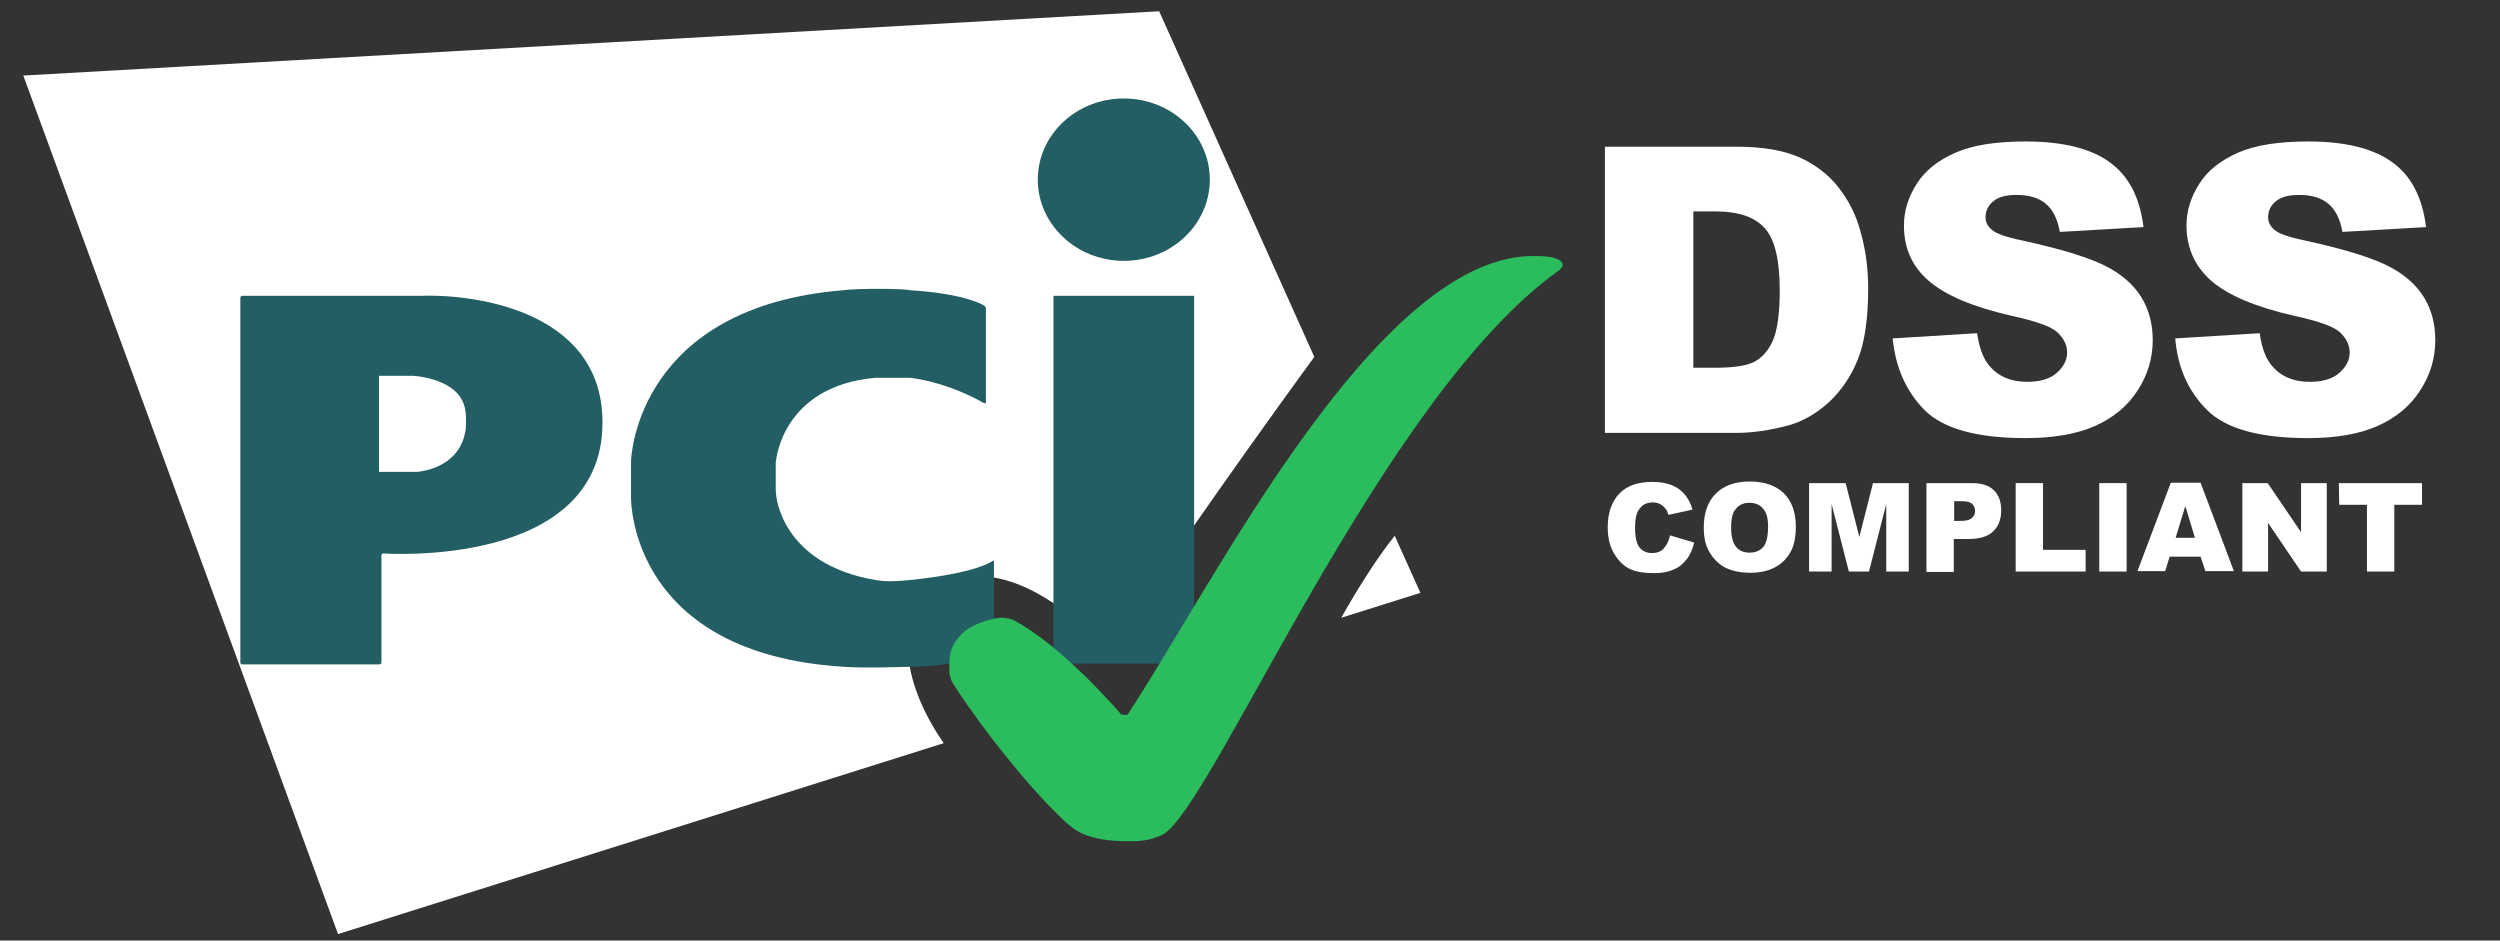
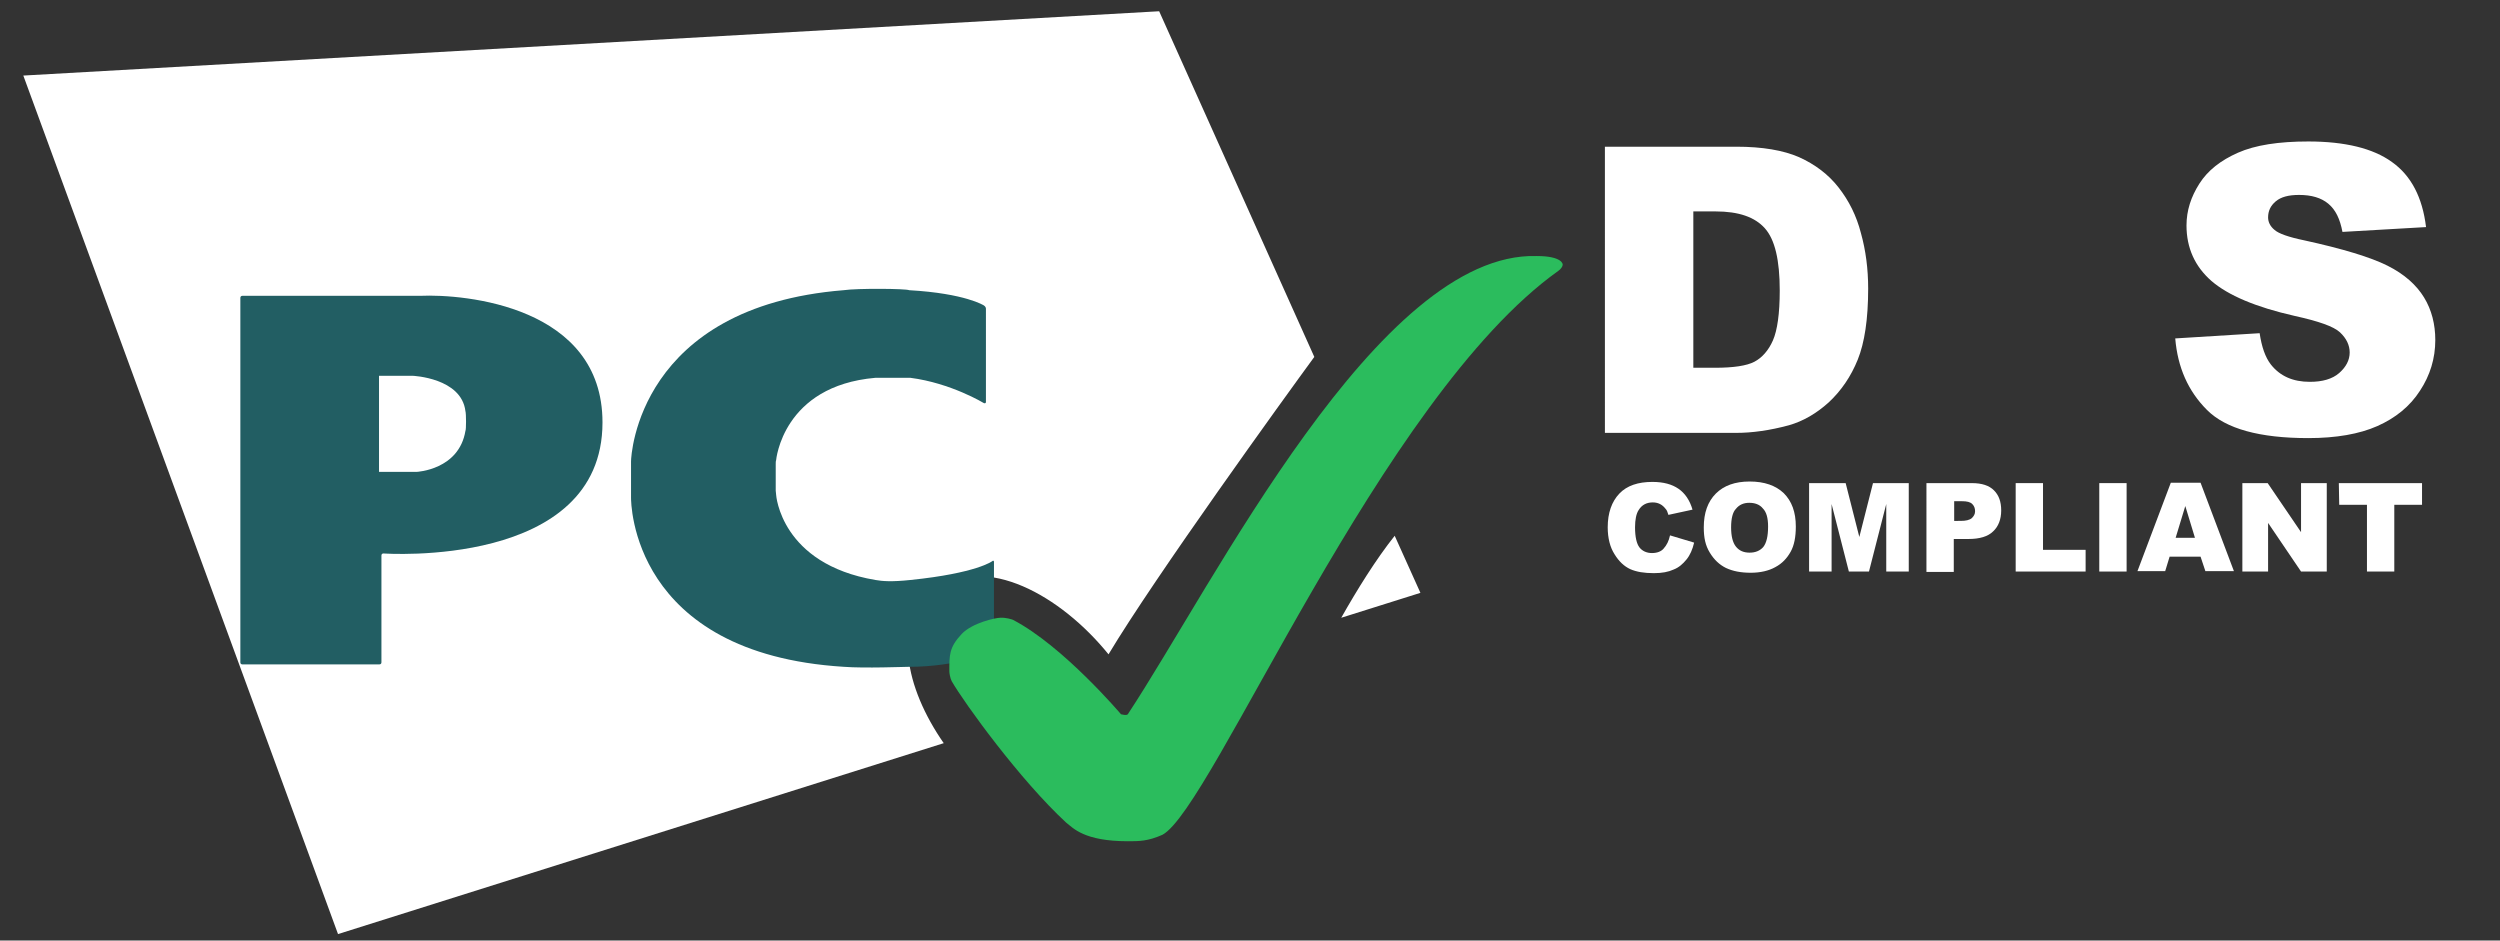
<svg xmlns="http://www.w3.org/2000/svg" version="1.1" id="Layer_1" x="0px" y="0px" viewBox="0 0 622 234" style="enable-background:new 0 0 622 234;" xml:space="preserve">
  <rect x="0" y="0" width="622" height="234" fill="#333333" stroke="none" />
  <style type="text/css">
	.st0{fill:#FFFFFF;}
	.st1{fill:#225E63;}
	.st2{fill:#2BBC5D;}
</style>
  <g id="Page-1">
    <g id="Layer_00000060713203382981755240000002624630746361045920_">
      <g id="Layer_00000034047865718352393630000008034237969884965037_">
        <path id="Layer" class="st0" d="M415.5,133.2l6,1.8c-0.4,1.7-1,3.1-1.9,4.2c-0.9,1.1-1.9,2-3.2,2.5c-1.3,0.6-2.9,0.9-4.9,0.9     c-2.4,0-4.3-0.3-5.9-1c-1.5-0.7-2.8-1.9-3.9-3.7c-1.1-1.7-1.7-4-1.7-6.7c0-3.6,1-6.4,2.9-8.4s4.7-2.9,8.2-2.9     c2.8,0,4.9,0.6,6.5,1.7s2.8,2.8,3.5,5.2l-6,1.3c-0.2-0.7-0.4-1.2-0.7-1.5c-0.4-0.5-0.8-0.9-1.4-1.2c-0.6-0.3-1.2-0.4-1.8-0.4     c-1.5,0-2.7,0.6-3.5,1.9c-0.6,0.9-0.9,2.4-0.9,4.3c0,2.4,0.4,4.1,1.1,5s1.8,1.4,3.1,1.4c1.3,0,2.3-0.4,2.9-1.1     C414.7,135.6,415.2,134.6,415.5,133.2L415.5,133.2z" />
        <path id="Layer_00000126297170376803976530000017639440776099512741_" class="st0" d="M423.9,131.2c0-3.6,1-6.4,3-8.4     s4.8-3,8.4-3c3.7,0,6.5,1,8.5,2.9c2,2,3,4.7,3,8.3c0,2.6-0.4,4.7-1.3,6.3s-2.1,2.9-3.8,3.8c-1.6,0.9-3.7,1.4-6.1,1.4     c-2.5,0-4.5-0.4-6.2-1.2c-1.6-0.8-2.9-2-4-3.8S423.9,133.8,423.9,131.2z M430.7,131.2c0,2.2,0.4,3.8,1.2,4.8     c0.8,1,1.9,1.5,3.4,1.5s2.6-0.5,3.4-1.4c0.8-1,1.2-2.7,1.2-5.1c0-2.1-0.4-3.6-1.3-4.5c-0.8-1-2-1.4-3.4-1.4s-2.5,0.5-3.3,1.5     C431.1,127.4,430.7,129,430.7,131.2L430.7,131.2z" />
        <path id="Layer_00000053522288524302470970000006913912484664692872_" class="st0" d="M450.3,120.2h8.9l3.4,13.4l3.4-13.4h8.9v22     h-5.6v-16.8l-4.3,16.8h-5l-4.3-16.8v16.8h-5.6v-22L450.3,120.2z" />
        <path id="Layer_00000087386739953238779380000012758716870373066169_" class="st0" d="M479.3,120.2h11.3c2.5,0,4.3,0.6,5.5,1.8     c1.2,1.2,1.8,2.8,1.8,5s-0.7,4-2,5.2c-1.3,1.3-3.4,1.9-6.1,1.9h-3.7v8.2h-6.8L479.3,120.2z M487.8,129.6c1.3,0,2.2-0.2,2.8-0.7     c0.5-0.5,0.8-1,0.8-1.7s-0.2-1.3-0.7-1.8s-1.3-0.7-2.6-0.7h-1.9v4.9H487.8z" />
        <path id="Layer_00000138532936775920433410000003673003444540921532_" class="st0" d="M501.5,120.2h6.8v16.6h10.6v5.4h-17.4     L501.5,120.2z" />
        <path id="Layer_00000009578694364012298170000003894961146469810328_" class="st0" d="M522.3,120.2h6.8v22h-6.8V120.2z" />
        <path id="Layer_00000088825802243796258400000005857134051625968810_" class="st0" d="M547.5,138.5h-7.7l-1.1,3.6h-6.9l8.3-22     h7.4l8.3,22h-7.1L547.5,138.5z M546.1,133.8l-2.4-7.9l-2.4,7.9H546.1z" />
        <path id="Layer_00000072272075249349550020000016076569600784396465_" class="st0" d="M557.9,120.2h6.3l8.3,12.2v-12.2h6.4v22     h-6.4l-8.2-12.1v12.1h-6.4L557.9,120.2z" />
        <path id="Layer_00000031204481433823927410000003335001731322064814_" class="st0" d="M581.9,120.2h20.7v5.4h-6.9v16.6h-6.8     v-16.6H582L581.9,120.2L581.9,120.2z" />
      </g>
      <g id="Rectangle-3-_x2B_-Letters">
        <path id="Rectangle-3" class="st0" d="M333.7,153.7l19.7-6.2l-6.4-14.2C342.3,139.2,337.6,146.8,333.7,153.7L333.7,153.7z      M327,88.8l-38.6-86L5.8,18.8l78.3,213.6l150.7-47.5c-9.6-13.8-13.1-30.2-2-38.2c12.4-9,31.1,1.4,43,16.1     C287.3,143.6,319.6,98.9,327,88.8z" />
        <g id="Letters">
-           <path id="Oval-1" class="st1" d="M279.6,64.9c11.8,0,21.4-9,21.4-20.2s-9.6-20.2-21.4-20.2s-21.4,9-21.4,20.2      C258.2,55.8,267.8,64.9,279.6,64.9z M262.1,165.1h35V73.6h-35V165.1z" />
          <path id="Path-3" class="st1" d="M244.8,100.3c0.3,0.1,0.5,0,0.5-0.3V76.8c0-0.3-0.2-0.6-0.5-0.8c0,0-4.6-3-18.6-3.8      c-0.7-0.4-13-0.5-16.3,0c-51,4.1-52.9,41-52.9,42.6v9c0,1.1,0,38.8,52.9,42.1c5.2,0.4,15.3,0,16.3,0c12.2,0,20.6-3.7,20.6-3.7      c0.3-0.1,0.5-0.4,0.5-0.7v-21.7c0-0.3-0.2-0.4-0.4-0.2c0,0-3.8,3-20.4,4.7c-4.7,0.5-7,0.3-8.7,0c-23.6-4-24.7-21.2-24.7-21.2      c0-0.3-0.1-0.8-0.1-1v-6.6c0-0.3,0-0.8,0.1-1c0,0,1.6-18.5,24.7-20.5h8.7C236.6,95.3,244.8,100.3,244.8,100.3L244.8,100.3z" />
          <path id="Path-1" class="st1" d="M59.8,74.1c0-0.3,0.2-0.5,0.5-0.5c0,0,44,0,44.2,0c11.2-0.5,45.4,2.6,45.4,31.5      c0,36.5-54.5,32.6-54.5,32.6c-0.3,0-0.5,0.2-0.5,0.5v26.6c0,0.3-0.2,0.5-0.5,0.5H60.3c-0.3,0-0.5-0.2-0.5-0.5L59.8,74.1z       M103.7,117.4c0,0,10.5-0.5,12.1-10.2c0.2-0.2,0.2-4.3,0-4.9c-1-8.3-13.1-8.8-13.1-8.8h-8.4v23.9H103.7z" />
        </g>
        <path id="Path-7" class="st2" d="M280.6,209.3c2.8,0,5,0,8.6-1.6c12.4-6.5,54.3-108.8,98.5-140.3c0.3-0.2,0.6-0.5,0.8-0.8     c0.3-0.4,0.3-0.8,0.3-0.8s0-2.1-6.5-2.1c-39.3-1.1-80.2,81.4-101.7,114c-0.3,0.4-1.7,0-1.7,0s-14.4-17-26.9-23.5     c-0.3-0.1-1.7-0.6-3.2-0.5c-1,0-6.8,1.2-9.5,4c-3.2,3.4-3.1,5.3-3.1,9.4c0,0.3,0.2,1.7,0.6,2.4c3.1,5.4,17,24.6,28.5,35.2     C267,206,269.7,209.3,280.6,209.3L280.6,209.3z" />
      </g>
      <g id="Layer_00000004519365747030955990000005039673596757601174_">
        <path id="Layer_00000122722203388531011340000011002724714373298361_" class="st0" d="M399.3,36.5H432c6.5,0,11.7,0.9,15.6,2.6     c4,1.8,7.3,4.3,9.8,7.5c2.6,3.3,4.5,7.1,5.6,11.4c1.2,4.3,1.8,8.9,1.8,13.8c0,7.6-0.9,13.5-2.6,17.7s-4.1,7.7-7.2,10.6     c-3.1,2.8-6.4,4.7-9.9,5.7c-4.8,1.3-9.2,1.9-13.1,1.9h-32.7L399.3,36.5z M421.3,52.6v38.9h5.4c4.6,0,7.9-0.5,9.8-1.5     s3.5-2.8,4.6-5.3s1.7-6.7,1.7-12.4c0-7.6-1.2-12.7-3.7-15.5s-6.5-4.2-12.3-4.2L421.3,52.6z" />
-         <path id="Layer_00000158739662120829612670000012630058763772895143_" class="st0" d="M470.9,84.2l21-1.3c0.5,3.4,1.4,6,2.8,7.8     c2.3,2.9,5.5,4.3,9.7,4.3c3.1,0,5.6-0.7,7.3-2.2s2.6-3.2,2.6-5.1c0-1.8-0.8-3.5-2.4-5s-5.4-2.8-11.3-4.1     c-9.7-2.2-16.5-5.1-20.7-8.7s-6.2-8.2-6.2-13.8c0-3.7,1.1-7.1,3.2-10.4s5.3-5.8,9.6-7.7c4.3-1.9,10.1-2.8,17.5-2.8     c9.1,0,16.1,1.7,20.8,5.1c4.8,3.4,7.6,8.8,8.5,16.2l-20.8,1.2c-0.6-3.2-1.7-5.5-3.5-7s-4.2-2.2-7.3-2.2c-2.6,0-4.5,0.5-5.8,1.6     s-1.9,2.4-1.9,4c0,1.1,0.5,2.2,1.6,3.1c1,0.9,3.5,1.8,7.4,2.6c9.6,2.1,16.5,4.2,20.7,6.3c4.2,2.1,7.2,4.8,9.1,7.9     c1.9,3.1,2.8,6.7,2.8,10.6c0,4.6-1.3,8.8-3.8,12.6c-2.5,3.9-6.1,6.8-10.6,8.8s-10.3,3-17.2,3c-12.1,0-20.5-2.3-25.2-7     C474.2,97.3,471.6,91.4,470.9,84.2L470.9,84.2z" />
      </g>
      <g id="Layer_00000153691573482896777080000002351675501846025392_">
        <path id="Layer_00000106829000117320948950000004379305913199807160_" class="st0" d="M541.2,84.2l21-1.3c0.5,3.4,1.4,6,2.8,7.8     c2.3,2.9,5.5,4.3,9.7,4.3c3.1,0,5.6-0.7,7.3-2.2s2.6-3.2,2.6-5.1c0-1.8-0.8-3.5-2.4-5c-1.6-1.5-5.4-2.8-11.3-4.1     c-9.7-2.2-16.5-5.1-20.7-8.7c-4.1-3.6-6.2-8.2-6.2-13.8c0-3.7,1.1-7.1,3.2-10.4c2.1-3.3,5.3-5.8,9.6-7.7s10.1-2.8,17.5-2.8     c9.1,0,16.1,1.7,20.8,5.1c4.8,3.4,7.6,8.8,8.5,16.2l-20.8,1.2c-0.6-3.2-1.7-5.5-3.5-7s-4.2-2.2-7.3-2.2c-2.6,0-4.5,0.5-5.8,1.6     s-1.9,2.4-1.9,4c0,1.1,0.5,2.2,1.6,3.1c1,0.9,3.5,1.8,7.4,2.6c9.6,2.1,16.5,4.2,20.7,6.3c4.2,2.1,7.2,4.8,9.1,7.9     c1.9,3.1,2.8,6.7,2.8,10.6c0,4.6-1.3,8.8-3.8,12.6c-2.5,3.9-6.1,6.8-10.6,8.8s-10.3,3-17.2,3c-12.1,0-20.5-2.3-25.2-7     S541.8,91.4,541.2,84.2L541.2,84.2z" />
      </g>
    </g>
  </g>
</svg>